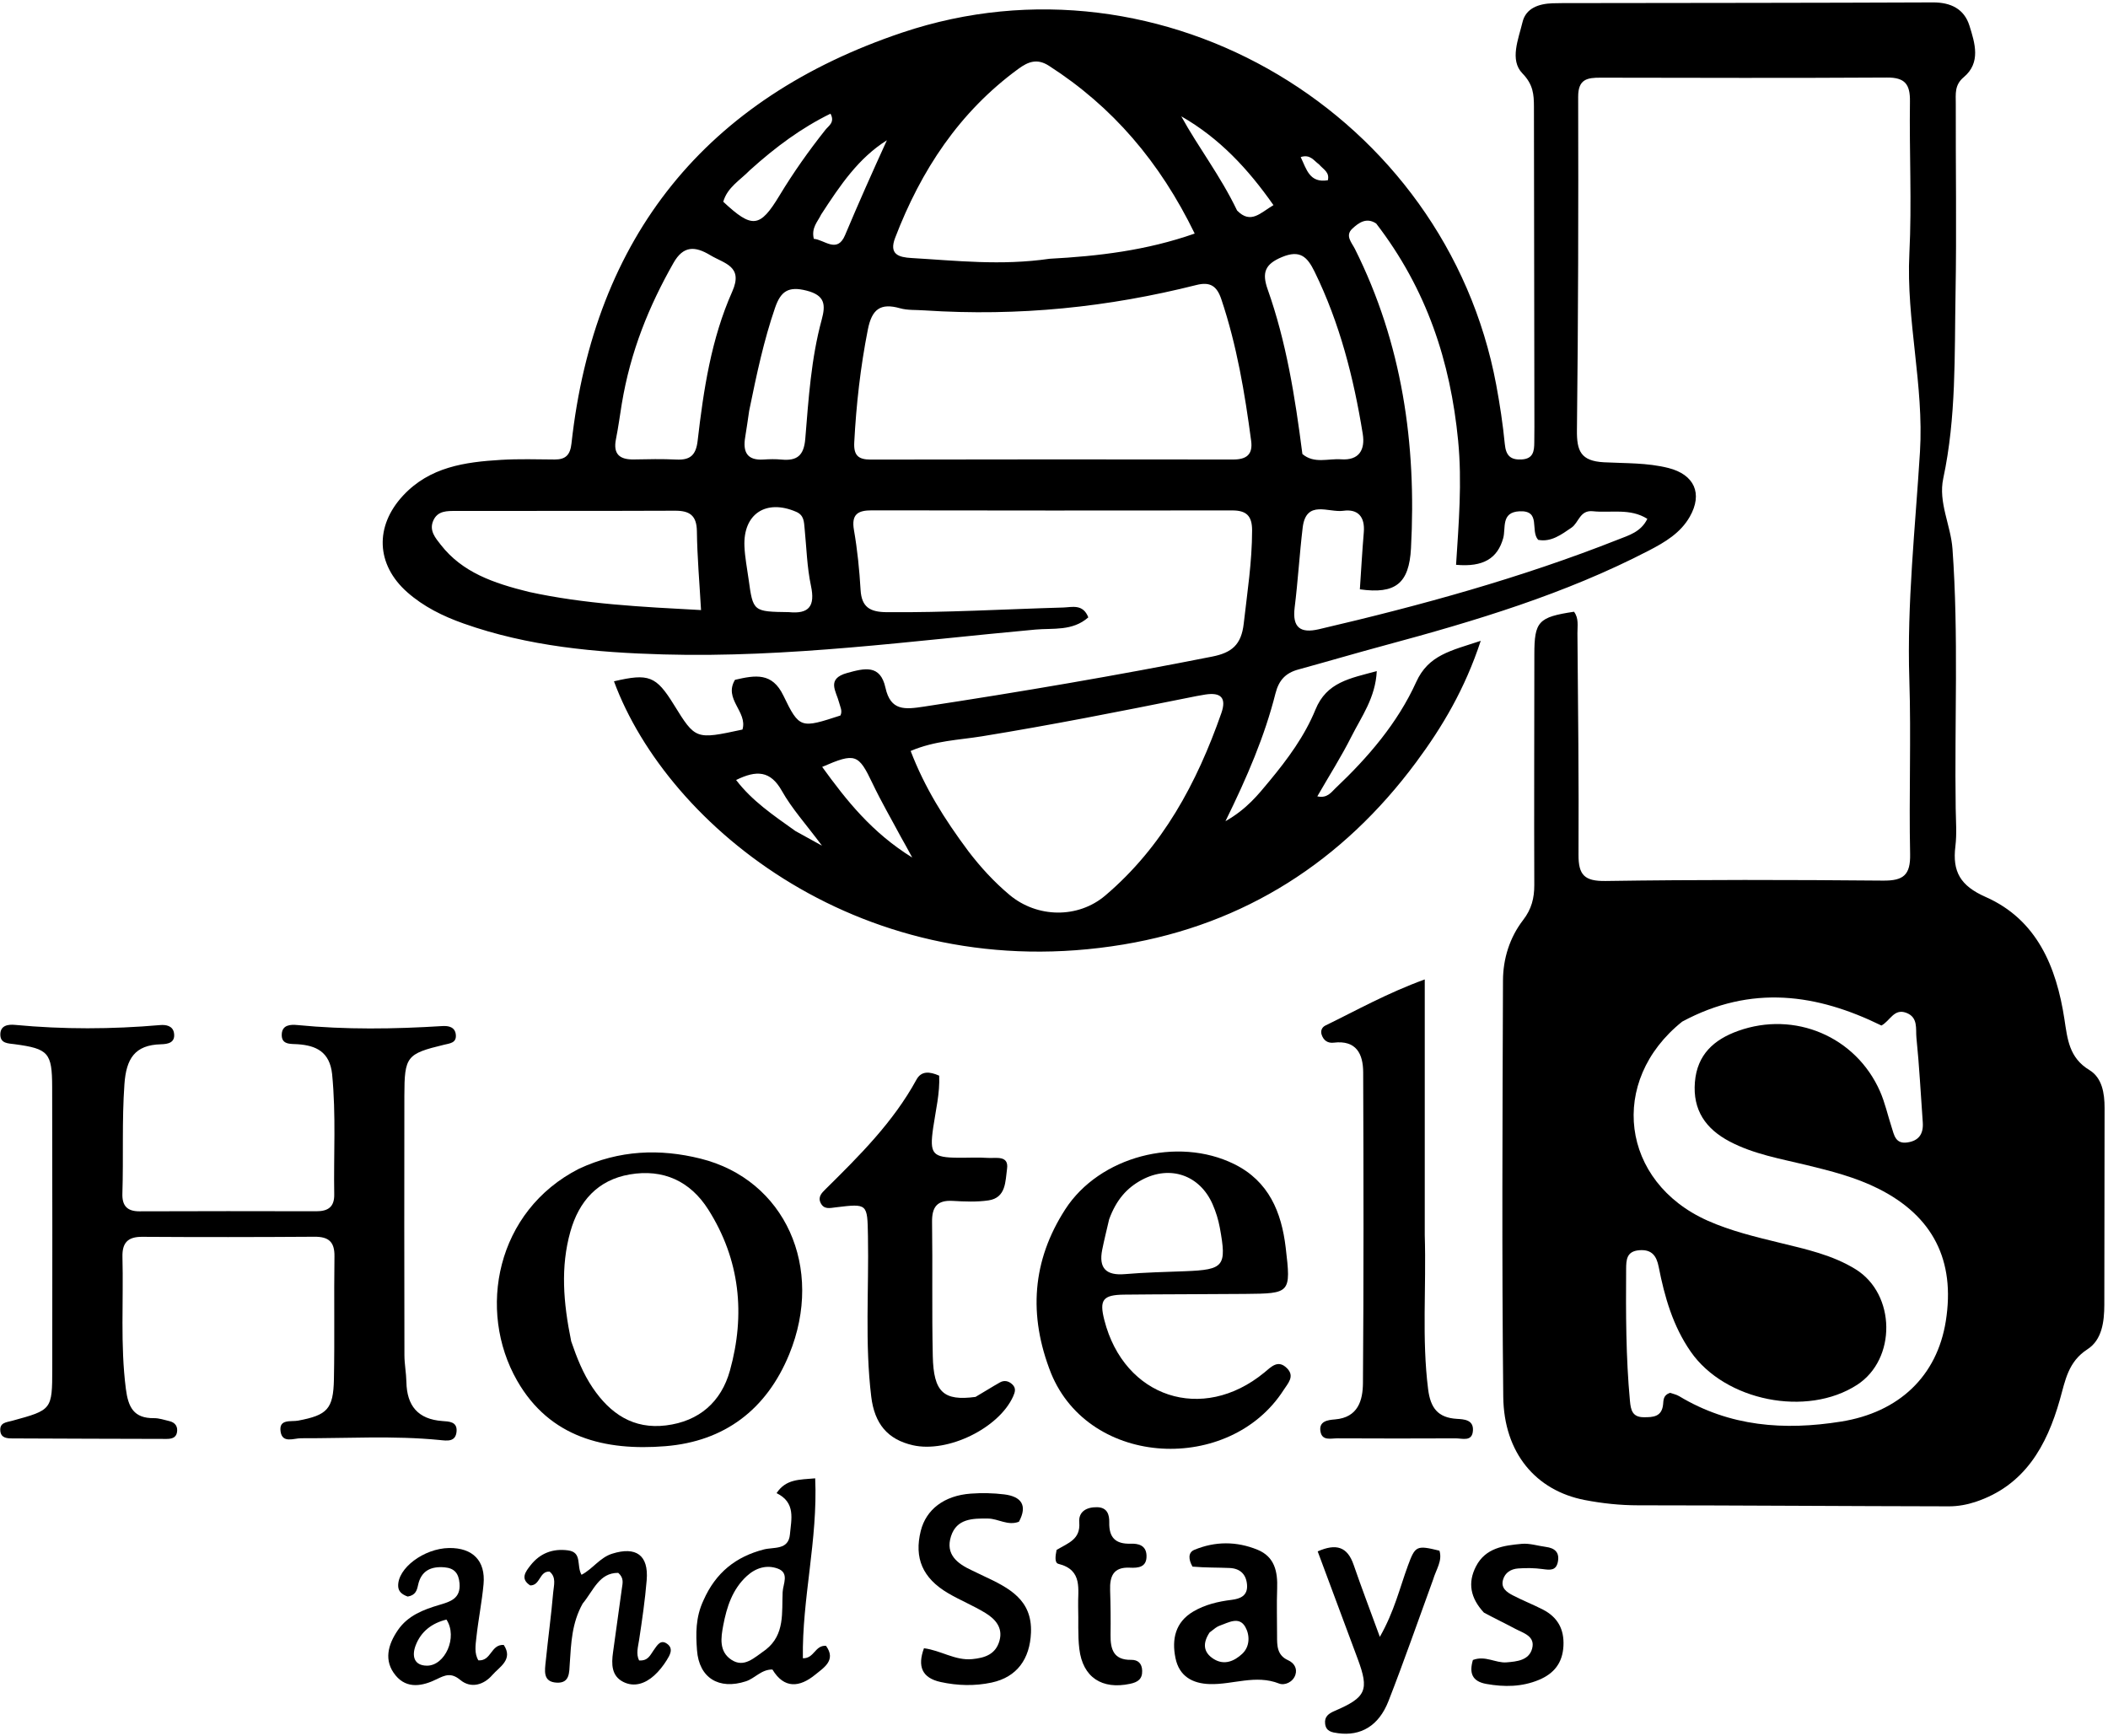
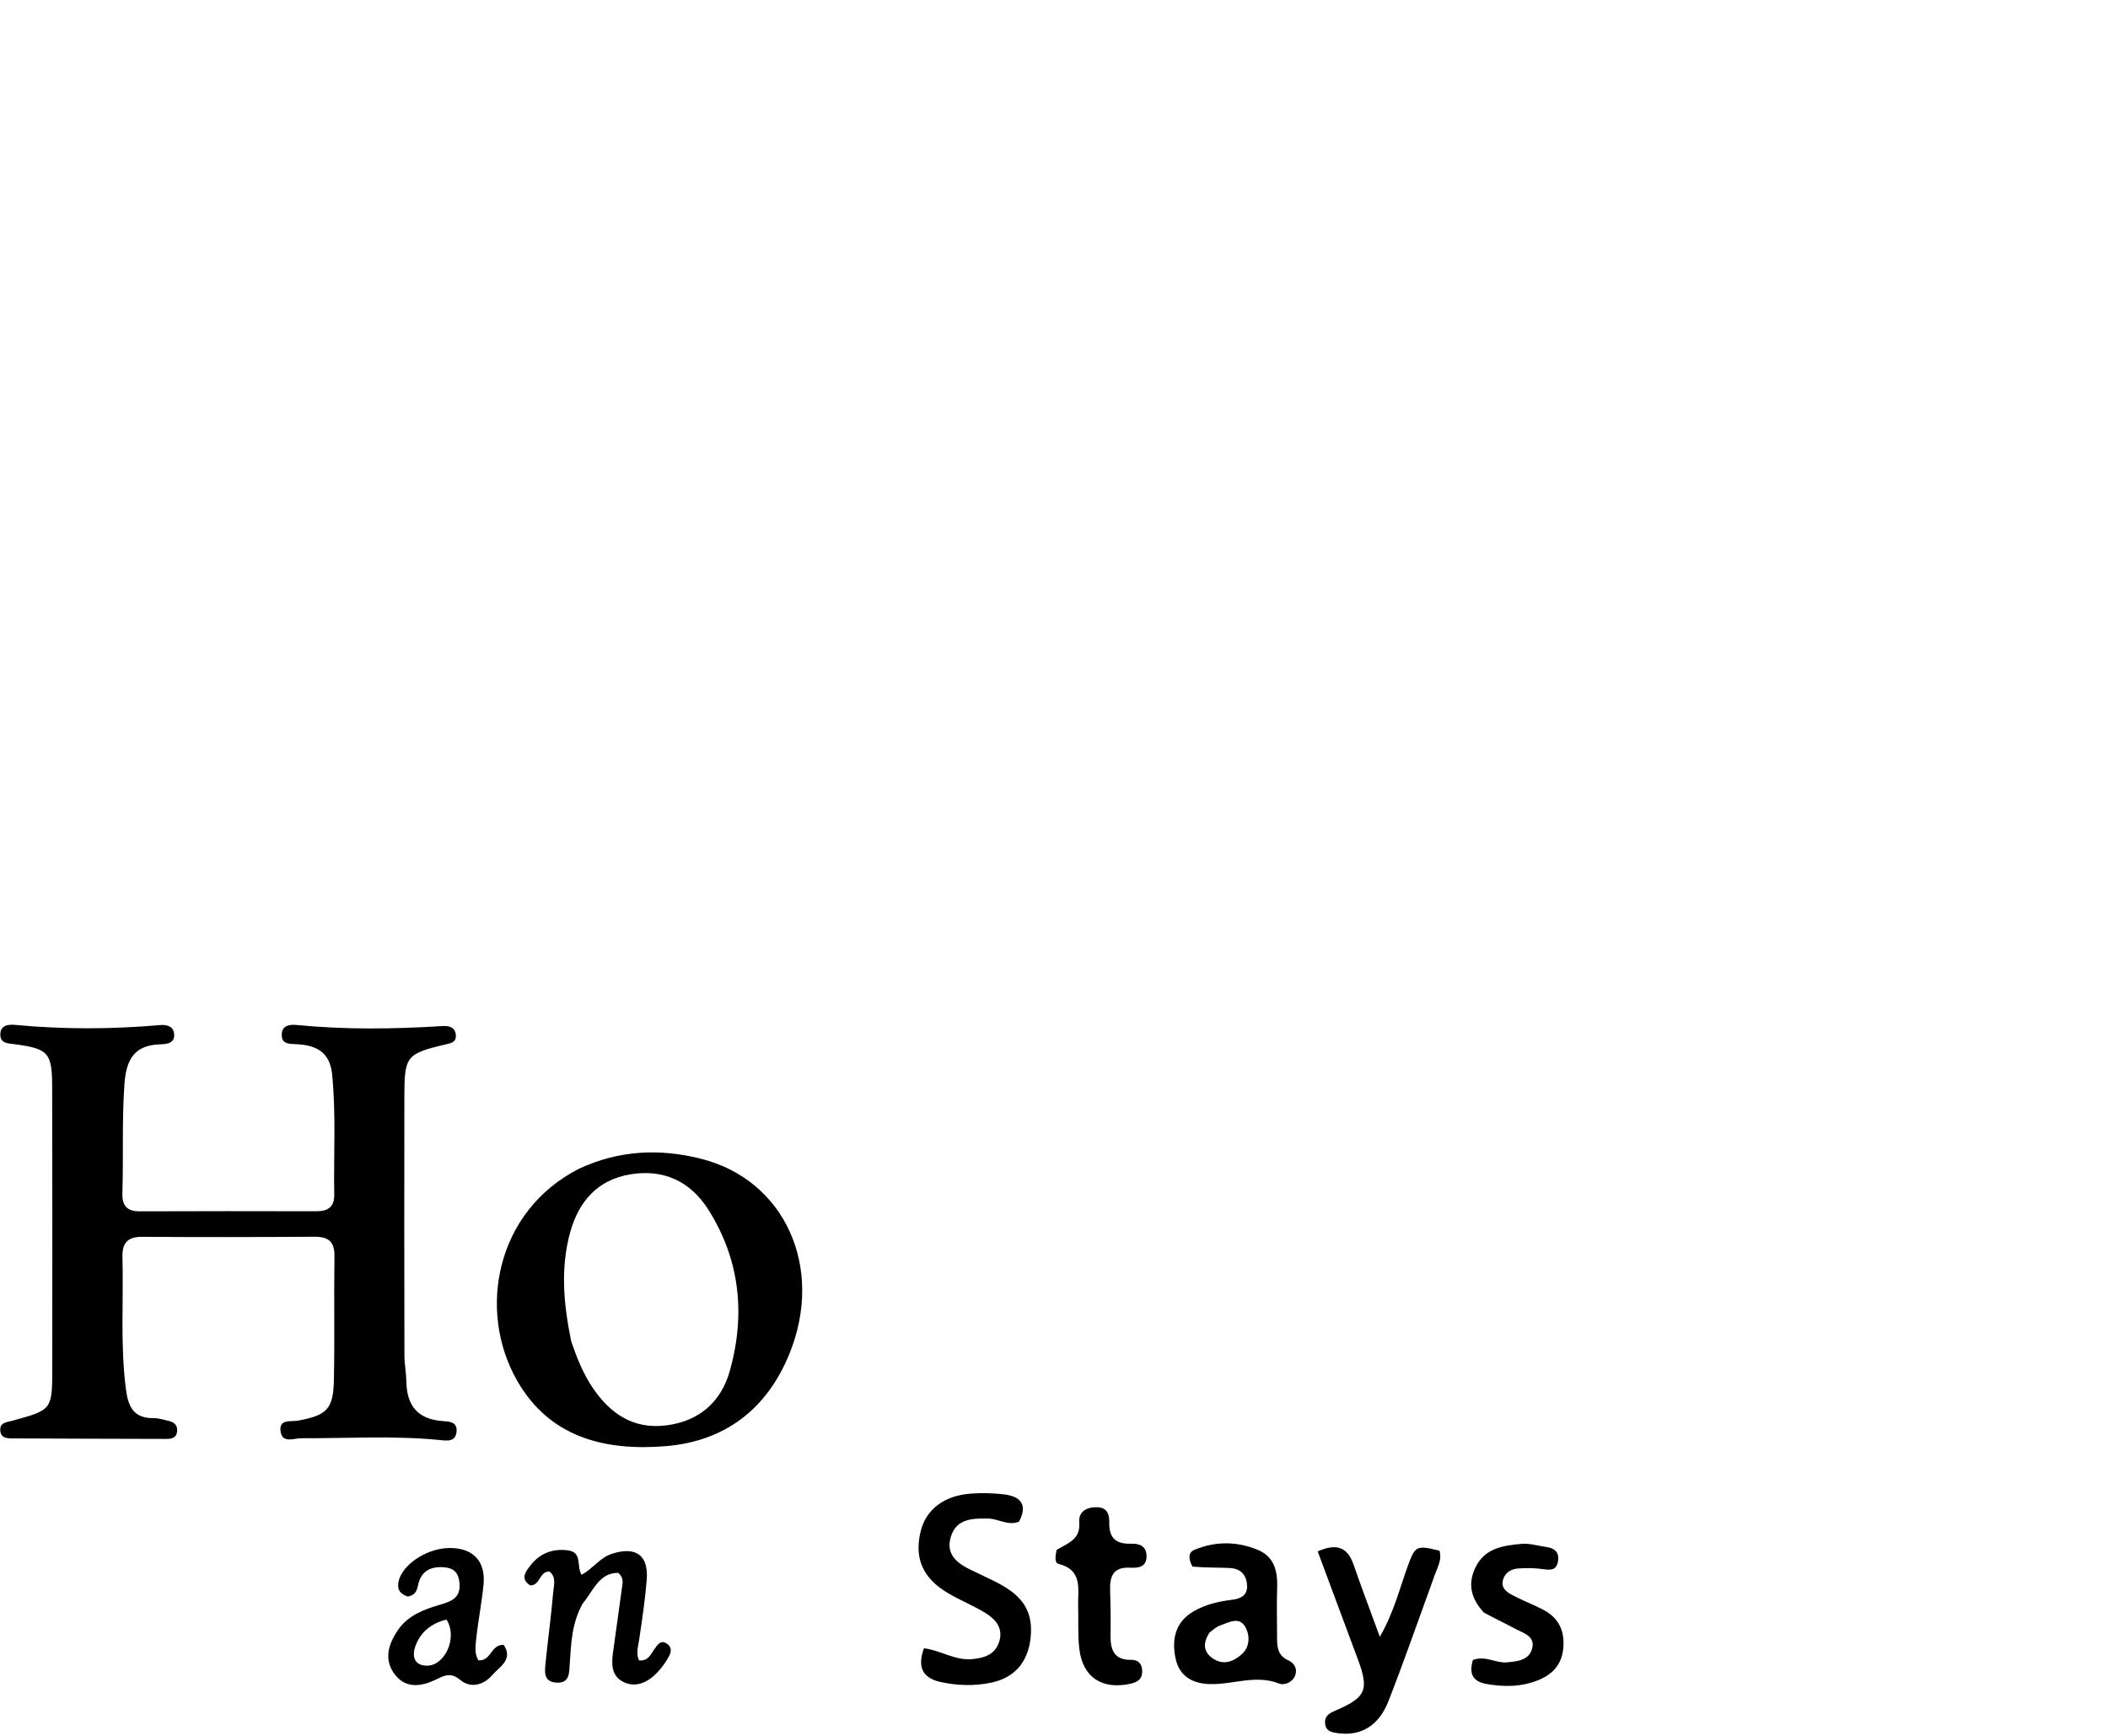
<svg xmlns="http://www.w3.org/2000/svg" width="471" height="388" viewBox="0 0 471 388" fill="none">
  <g clip-path="url(#clip0_2_50)">
-     <path d="M164.226 151.907C168.829 150.839 172.535 150.239 175.033 155.428C178.63 162.901 178.955 162.745 187.778 159.883C188.284 158.862 187.725 157.945 187.487 156.997C186.852 154.466 184.542 151.687 189.3 150.373C193.198 149.296 196.691 148.438 197.84 153.666C198.991 158.901 202.174 158.546 206.485 157.889C228.019 154.61 249.478 150.953 270.845 146.717C275.204 145.852 277.353 144.098 277.892 139.348C278.679 132.407 279.759 125.524 279.762 118.503C279.764 115.245 278.462 114.052 275.318 114.056C248.485 114.094 221.653 114.082 194.82 114.039C191.714 114.034 190.181 114.878 190.803 118.445C191.572 122.854 192.02 127.339 192.283 131.811C192.512 135.714 194.432 136.761 198.101 136.794C211.274 136.911 224.413 136.126 237.568 135.752C239.481 135.698 241.976 134.866 243.165 137.954C239.631 141.082 235.259 140.324 231.341 140.681C203.693 143.203 176.103 147.014 148.263 146.235C133.135 145.812 118.029 144.446 103.567 139.321C98.972 137.693 94.641 135.565 90.979 132.322C83.989 126.131 83.716 117.582 90.044 110.758C96.008 104.326 103.886 103.241 111.953 102.757C115.94 102.518 119.951 102.648 123.95 102.675C126.402 102.692 127.41 101.628 127.686 99.114C132.776 52.786 157.844 21.967 201.609 7.271C259.803 -12.271 323.024 25.666 334.301 85.958C335.124 90.357 335.792 94.799 336.228 99.25C336.477 101.8 337.495 102.807 340.004 102.664C342.598 102.517 342.805 100.79 342.812 98.833C342.816 97.666 342.839 96.5 342.838 95.333C342.808 71.5 342.784 47.668 342.735 23.835C342.73 21.093 342.568 18.875 340.157 16.394C337.253 13.404 339.282 8.724 340.185 4.937C340.932 1.808 343.835 0.84 346.877 0.732C348.542 0.672 350.21 0.695 351.876 0.692C378.542 0.652 405.207 0.651 431.872 0.538C435.869 0.521 438.867 1.99 440.04 5.731C441.261 9.626 442.648 14.002 438.771 17.244C436.659 19.01 436.995 21.036 436.989 23.107C436.951 37.273 437.189 51.443 436.934 65.604C436.686 79.398 437.113 93.247 434.193 106.893C433.04 112.276 435.869 117.324 436.253 122.655C437.646 141.974 436.686 161.304 436.969 180.625C437.01 183.457 437.244 186.325 436.901 189.117C436.205 194.772 438.003 197.929 443.661 200.428C455.133 205.497 459.473 216.054 461.259 227.713C461.948 232.212 462.303 236.361 466.846 239.109C469.67 240.817 470.243 244.264 470.235 247.582C470.2 262.248 470.219 276.914 470.178 291.58C470.167 295.345 469.658 299.402 466.423 301.49C462.069 304.302 461.461 308.47 460.236 312.79C457.315 323.088 452.384 331.967 441.358 335.614C439.492 336.231 437.449 336.599 435.489 336.596C412.326 336.558 389.164 336.379 366.002 336.367C361.971 336.365 358.023 335.942 354.106 335.189C343.181 333.089 336.013 324.676 335.88 312.093C335.551 281.098 335.707 250.096 335.819 219.097C335.836 214.214 337.315 209.482 340.336 205.561C342.199 203.143 342.825 200.688 342.814 197.728C342.749 180.562 342.821 163.396 342.827 146.23C342.83 138.869 343.71 137.895 351.688 136.696C352.795 138.152 352.441 139.889 352.454 141.505C352.591 157.997 352.785 174.491 352.694 190.982C352.669 195.515 354.016 196.932 358.762 196.86C379.424 196.549 400.094 196.59 420.758 196.776C425.298 196.817 426.886 195.52 426.786 190.837C426.507 177.843 427.029 164.829 426.611 151.843C426.062 134.806 427.942 117.924 428.987 100.986C429.906 86.116 425.877 71.541 426.62 56.638C427.184 45.334 426.585 33.976 426.749 22.645C426.804 18.821 425.617 17.302 421.629 17.326C400.297 17.454 378.964 17.395 357.631 17.357C354.641 17.352 352.606 17.67 352.617 21.638C352.682 46.463 352.633 71.289 352.342 96.111C352.288 100.773 353.19 103.025 358.401 103.3C363.18 103.551 368.043 103.374 372.797 104.58C378.536 106.035 380.527 110.262 377.548 115.475C375.468 119.117 371.996 121.163 368.431 123.013C349.685 132.744 329.605 138.767 309.321 144.228C302.898 145.958 296.516 147.844 290.099 149.6C287.269 150.375 285.741 151.956 284.979 154.971C282.572 164.489 278.721 173.51 273.809 183.501C278.583 180.786 281.112 177.575 283.663 174.497C287.713 169.613 291.525 164.431 293.915 158.571C296.428 152.41 301.613 151.595 307.618 149.963C307.322 155.948 304.185 160.149 301.948 164.599C299.719 169.036 297.04 173.247 294.334 177.948C296.557 178.437 297.435 177.034 298.382 176.139C305.7 169.218 312.273 161.561 316.429 152.399C319.177 146.342 324.143 145.419 330.848 143.196C327.288 153.982 322.305 162.375 316.421 170.313C299.988 192.482 278.113 206.527 251.052 211.043C193.109 220.712 149.165 184.741 137.182 152.24C144.965 150.412 146.595 151.047 150.557 157.45C155.405 165.284 155.405 165.284 165.892 163.021C167.087 159.015 161.611 156.224 164.226 151.907ZM375.864 228.283C359.273 241.55 362.127 264.093 381.526 272.753C386.709 275.066 392.218 276.377 397.713 277.721C403.528 279.143 409.423 280.414 414.606 283.62C423.611 289.19 423.777 303.725 414.937 309.449C403.705 316.723 385.451 313.058 377.79 302.071C373.785 296.327 371.93 289.813 370.608 283.082C370.132 280.661 369.097 279.147 366.283 279.366C363.407 279.591 363.346 281.527 363.333 283.622C363.268 293.445 363.271 303.264 364.188 313.062C364.378 315.096 364.737 316.665 367.248 316.685C369.391 316.702 371.315 316.592 371.595 313.809C371.689 312.87 371.604 311.754 373.132 311.235C373.67 311.425 374.51 311.575 375.192 311.985C386.483 318.787 398.658 319.686 411.357 317.658C424.298 315.592 432.813 307.521 434.767 295.173C436.907 281.65 431.89 271.736 419.693 265.614C414.604 263.059 409.109 261.664 403.603 260.327C397.793 258.917 391.86 257.912 386.479 255.082C381.111 252.258 378.181 248.054 378.702 241.784C379.21 235.657 382.941 232.295 388.374 230.352C400.977 225.845 414.636 231.6 420.045 243.833C421.179 246.398 421.78 249.198 422.655 251.881C423.214 253.596 423.485 255.639 426.1 255.292C428.748 254.941 429.798 253.357 429.612 250.784C429.157 244.484 428.84 238.17 428.196 231.889C427.996 229.935 428.648 227.332 425.913 226.312C423.166 225.287 422.321 228.125 420.374 229.158C405.999 222.105 391.369 219.939 375.864 228.283ZM206.548 69.358C204.724 69.218 202.818 69.368 201.092 68.88C196.686 67.637 194.8 69.123 193.906 73.648C192.257 82 191.312 90.384 190.868 98.867C190.715 101.786 191.803 102.701 194.556 102.695C221.55 102.644 248.545 102.635 275.539 102.679C278.521 102.684 279.954 101.553 279.552 98.52C278.13 87.801 276.345 77.165 272.886 66.864C271.904 63.942 270.433 62.901 267.329 63.683C247.676 68.63 227.739 70.739 206.548 69.358ZM216.339 190.169C219.069 193.757 222.113 197.073 225.56 199.962C231.749 205.149 240.877 205.27 246.949 200.114C259.773 189.222 267.418 174.98 272.884 159.371C274.105 155.884 272.74 154.676 269.333 155.193C268.021 155.393 266.72 155.665 265.419 155.926C250.122 158.997 234.822 162.025 219.415 164.527C214.272 165.363 208.892 165.493 203.472 167.805C206.593 175.956 210.956 182.94 216.339 190.169ZM234.525 57.821C245.388 57.239 256.116 55.984 266.938 52.19C259.137 36.166 248.604 23.847 234.358 14.691C231.733 13.005 229.742 13.779 227.572 15.363C214.343 25.015 205.783 38.055 200.006 53.142C198.58 56.865 200.819 57.493 203.681 57.658C213.646 58.235 223.607 59.402 234.525 57.821ZM307.489 49.945C305.319 48.506 303.585 49.761 302.145 51.105C300.48 52.659 302.032 54.222 302.727 55.61C313.296 76.732 316.525 99.222 315.26 122.549C314.837 130.354 311.824 132.816 303.84 131.687C304.127 127.46 304.361 123.196 304.72 118.942C305.008 115.521 303.448 113.673 300.127 114.139C296.855 114.599 291.823 111.558 291.062 117.906C290.351 123.845 290.008 129.829 289.27 135.764C288.713 140.244 290.564 141.566 294.691 140.603C317.403 135.307 339.857 129.143 361.575 120.55C363.945 119.612 366.649 118.869 368.074 115.936C364.182 113.489 359.924 114.667 355.907 114.239C352.983 113.927 352.767 116.785 351.135 117.9C348.892 119.432 346.556 121.203 343.676 120.629C341.836 118.551 344.404 114.018 339.513 114.251C335.306 114.451 336.502 118.011 335.862 120.274C334.591 124.769 331.438 126.76 325.335 126.209C325.926 116.984 326.703 107.771 325.795 98.45C324.077 80.797 318.792 64.644 307.489 49.945ZM118.161 132.261C130.655 134.99 143.352 135.611 156.636 136.323C156.288 130.16 155.78 124.43 155.708 118.694C155.663 115.126 154.037 114.108 150.8 114.121C134.509 114.187 118.218 114.145 101.928 114.173C99.944 114.176 97.778 114.072 96.795 116.362C95.842 118.582 97.304 120.225 98.503 121.758C103.296 127.886 110.163 130.284 118.161 132.261ZM138.922 90.272C138.497 92.892 138.149 95.528 137.627 98.128C136.949 101.5 138.469 102.726 141.646 102.665C144.805 102.604 147.973 102.534 151.126 102.69C154.205 102.842 155.502 101.72 155.876 98.5C157.198 87.108 158.901 75.722 163.607 65.156C166.142 59.464 161.831 58.908 158.7 57.023C155.294 54.972 152.689 54.856 150.476 58.758C145.017 68.384 140.877 78.464 138.922 90.272ZM290.999 101.45C293.621 103.688 296.745 102.427 299.641 102.635C303.712 102.928 305.055 100.467 304.481 96.924C302.452 84.402 299.347 72.195 293.727 60.715C292.103 57.399 290.485 55.754 286.434 57.441C282.641 59.022 281.913 60.911 283.246 64.677C287.37 76.329 289.338 88.463 290.999 101.45ZM167.389 91.8C167.095 93.767 166.828 95.739 166.5 97.7C165.955 100.961 166.889 102.932 170.614 102.682C171.939 102.593 173.285 102.568 174.605 102.693C178.066 103.022 179.617 101.829 179.927 98.048C180.66 89.129 181.225 80.148 183.593 71.451C184.502 68.108 184.363 65.991 180.195 64.935C176.154 63.912 174.452 65.067 173.177 68.769C170.68 76.022 169.087 83.48 167.389 91.8ZM176.274 136.785C180.797 137.235 182.156 135.415 181.198 130.908C180.306 126.718 180.204 122.359 179.776 118.072C179.628 116.586 179.654 115.128 177.9 114.368C171.174 111.457 166.02 114.819 166.334 122.083C166.441 124.551 166.928 127.004 167.267 129.46C168.264 136.674 168.269 136.673 176.274 136.785ZM167.538 38.039C165.392 40.254 162.506 41.862 161.601 45.083C168.092 51.141 169.793 50.926 174.179 43.669C177.27 38.554 180.713 33.684 184.431 29.002C185.149 28.099 186.608 27.322 185.558 25.4C179.052 28.596 173.362 32.791 167.538 38.039ZM276.406 47.039C279.473 50.18 281.623 47.55 284.535 45.837C278.825 37.685 272.423 30.841 263.938 25.991C267.775 32.98 272.674 39.252 276.406 47.039ZM201.248 186.942C199.142 182.994 196.886 179.118 194.964 175.083C191.813 168.464 191.129 168.14 183.703 171.368C189.149 178.884 194.773 186.006 203.826 191.623C202.667 189.482 202.131 188.492 201.248 186.942ZM183.468 47.942C182.72 49.533 181.233 50.873 181.835 53.368C184.186 53.547 187.054 56.733 188.814 52.546C191.798 45.446 194.93 38.417 198.161 31.343C191.815 35.341 187.79 41.293 183.468 47.942ZM177.72 185.693C179.34 186.587 180.959 187.481 183.664 188.974C180.086 184.168 176.934 180.704 174.696 176.726C172.132 172.17 169.03 172.06 164.47 174.295C168.051 178.969 172.651 182.077 177.72 185.693ZM294.687 36.71C293.56 35.905 292.746 34.4 290.621 35.099C291.931 37.819 292.584 40.948 296.692 40.279C297.091 38.504 295.84 37.98 294.687 36.71Z" fill="black" />
    <path d="M74.206 240.01C73.659 234.982 70.567 233.614 66.508 233.337C64.93 233.229 62.775 233.528 62.96 230.996C63.108 228.98 64.974 228.907 66.424 229.049C77.231 230.107 88.038 229.951 98.855 229.277C100.207 229.193 101.679 229.471 101.847 231.209C102.026 233.063 100.529 233.135 99.199 233.457C90.841 235.48 90.364 236.051 90.349 244.862C90.314 264.187 90.326 283.513 90.363 302.838C90.367 304.825 90.765 306.81 90.803 308.799C90.904 314.132 93.386 317.141 98.855 317.537C100.28 317.64 102.179 317.645 102.015 319.826C101.831 322.284 99.868 321.937 98.222 321.775C87.912 320.761 77.585 321.418 67.264 321.381C65.643 321.376 63.098 322.588 62.695 319.899C62.258 316.983 65.033 317.744 66.62 317.444C73.096 316.218 74.478 314.888 74.609 308.218C74.79 299.058 74.597 289.892 74.73 280.731C74.778 277.449 73.39 276.333 70.247 276.355C57.419 276.443 44.591 276.454 31.763 276.372C28.513 276.351 27.278 277.744 27.36 280.878C27.619 290.689 26.865 300.507 28.119 310.322C28.646 314.452 29.879 316.943 34.4 316.892C35.54 316.879 36.691 317.283 37.825 317.547C39.191 317.864 39.797 318.814 39.53 320.139C39.288 321.34 38.242 321.534 37.19 321.532C25.698 321.503 14.205 321.479 2.713 321.419C1.556 321.413 0.227 321.324 0.071 319.761C-0.119 317.856 1.438 317.829 2.712 317.481C11.616 315.049 11.666 315.041 11.678 305.828C11.704 284.836 11.699 263.845 11.654 242.854C11.638 235.236 10.806 234.346 3.341 233.339C1.845 233.137 0.06 233.223 0.072 231.143C0.083 229.064 1.904 228.878 3.366 229.016C14.174 230.038 24.972 229.997 35.781 229.057C37.107 228.942 38.654 229.219 38.887 230.889C39.183 233.019 37.506 233.31 35.957 233.349C30.108 233.497 28.207 236.571 27.803 242.249C27.222 250.419 27.606 258.562 27.346 266.71C27.26 269.423 28.404 270.684 31.172 270.675C44.333 270.63 57.494 270.621 70.655 270.661C73.31 270.669 74.729 269.694 74.679 266.88C74.523 258.06 75.108 249.229 74.206 240.01Z" fill="black" />
    <path d="M129.386 261.151C138.401 256.962 147.431 256.64 156.525 258.9C175.377 263.587 184.271 283.256 176.342 302.614C171.278 314.979 161.865 322.093 148.664 323.157C135.224 324.241 122.838 321.274 115.539 308.507C106.569 292.816 110.828 270.597 129.386 261.151ZM127.628 299.725C128.871 303.359 130.273 306.927 132.44 310.124C136.357 315.905 141.517 319.417 148.82 318.513C156.241 317.594 161.157 313.232 163.094 306.253C166.582 293.69 165.348 281.487 158.267 270.298C154.236 263.929 148.198 261.143 140.699 262.434C133.518 263.669 129.341 268.461 127.444 275.197C125.23 283.061 125.838 291.015 127.628 299.725Z" fill="black" />
-     <path d="M234.841 306.862C229.704 293.857 230.635 281.675 238.006 270.243C245.642 258.399 263.09 253.872 275.754 260.116C283.512 263.941 286.333 270.872 287.27 278.785C288.479 288.997 288.338 289.039 278.193 289.13C269.196 289.212 260.198 289.191 251.202 289.29C246.397 289.344 245.591 290.452 246.751 294.993C251.179 312.319 268.651 318.065 282.473 306.714C284.055 305.415 285.549 303.712 287.569 305.748C289.358 307.551 287.753 309.126 286.797 310.616C274.826 329.281 243.527 328.057 234.841 306.862ZM247.821 272.462C247.302 274.72 246.731 276.968 246.275 279.239C245.446 283.373 247.124 285.073 251.359 284.707C255.831 284.321 260.329 284.231 264.818 284.057C273.492 283.721 274.136 282.967 272.548 274.321C272.22 272.538 271.665 270.755 270.937 269.093C268.073 262.555 261.425 260.284 255.142 263.636C251.774 265.432 249.403 268.127 247.821 272.462Z" fill="black" />
-     <path d="M318.34 276C318.703 287.798 317.663 299.115 319.089 310.412C319.616 314.593 321.249 316.798 325.537 317.051C327.086 317.142 329.229 317.234 329.109 319.605C328.976 322.243 326.765 321.399 325.269 321.407C316.448 321.454 307.627 321.441 298.806 321.403C297.403 321.396 295.466 322.005 295.057 319.964C294.571 317.538 296.719 317.299 298.286 317.172C303.458 316.751 304.502 312.89 304.531 309.031C304.706 285.893 304.671 262.754 304.582 239.616C304.567 235.532 303.069 232.372 298.003 232.988C296.705 233.146 295.753 232.527 295.317 231.252C295 230.322 295.371 229.53 296.16 229.146C303.121 225.758 309.894 221.931 318.34 218.856C318.34 238.4 318.34 256.95 318.34 276Z" fill="black" />
-     <path d="M217.965 312.144C220.01 310.957 221.684 309.878 223.419 308.905C224.376 308.369 225.348 308.568 226.166 309.329C227.065 310.164 226.821 311.033 226.373 312.029C223.178 319.142 211.749 324.723 203.946 322.939C198.329 321.655 195.399 318.155 194.664 312.082C193.218 300.144 194.156 288.162 193.931 276.202C193.795 268.951 193.89 268.919 186.771 269.781C185.401 269.947 184.068 270.327 183.335 268.747C182.722 267.427 183.62 266.549 184.454 265.725C192.035 258.238 199.587 250.74 204.769 241.249C205.85 239.269 207.691 239.41 209.845 240.362C210.026 244.247 209.071 248.077 208.51 251.953C207.645 257.927 208.314 258.66 214.217 258.703C216.379 258.719 218.549 258.59 220.701 258.739C222.5 258.863 225.459 258.07 225.007 261.197C224.618 263.883 224.839 267.653 220.851 268.234C218.241 268.615 215.53 268.5 212.88 268.345C209.373 268.139 208.205 269.711 208.255 273.085C208.4 283.064 208.194 293.049 208.416 303.025C208.596 311.081 210.809 313.106 217.965 312.144Z" fill="black" />
-     <path d="M157.177 357.611C159.936 351.348 164.467 347.838 170.655 346.234C172.877 345.658 176.184 346.427 176.498 342.861C176.793 339.517 177.872 335.762 173.51 333.649C175.61 330.486 178.535 330.654 182.142 330.338C182.748 344.111 179.184 357.229 179.391 370.546C181.954 370.612 182.054 367.616 184.553 367.76C186.896 370.965 184.074 372.643 182.132 374.227C178.663 377.057 175.215 377.425 172.588 373.061C170.095 373.025 168.695 375.033 166.646 375.698C160.645 377.647 156.192 374.96 155.733 368.744C155.463 365.1 155.39 361.42 157.177 357.611ZM171.138 368.594C175.415 365.199 174.655 360.3 174.87 355.744C174.955 353.944 176.428 351.473 173.767 350.503C171.315 349.608 168.871 350.329 166.867 352.169C163.634 355.138 162.375 359.095 161.6 363.183C161.079 365.927 160.596 369.043 163.446 370.898C166.256 372.726 168.41 370.515 171.138 368.594Z" fill="black" />
    <path d="M219.755 352.155C225.515 354.84 230.658 357.483 230.355 364.835C230.114 370.689 227.241 374.755 221.573 375.972C217.81 376.78 213.943 376.679 210.164 375.851C205.972 374.931 204.967 372.332 206.445 368.308C210.217 368.782 213.384 371.093 217.196 370.738C220.099 370.467 222.484 369.648 223.323 366.61C224.127 363.696 222.373 361.772 220.175 360.426C217.485 358.779 214.519 357.587 211.8 355.981C206.123 352.627 204.227 348.135 205.727 342.096C206.919 337.3 210.96 334.186 216.911 333.754C219.388 333.574 221.921 333.624 224.385 333.928C228.184 334.398 229.644 336.364 227.667 340.038C225.178 340.998 223.06 339.352 220.754 339.324C217.287 339.281 213.755 339.33 212.488 343.284C211.19 347.333 213.898 349.409 217.171 350.913C217.927 351.26 218.673 351.63 219.755 352.155Z" fill="black" />
    <path d="M320.18 353.034C316.791 362.319 313.683 371.293 310.227 380.13C308.054 385.685 304.017 387.971 298.99 387.296C297.59 387.108 296.288 386.905 296.081 385.193C295.885 383.581 296.854 382.897 298.232 382.305C305.278 379.276 305.956 377.667 303.355 370.673C300.407 362.746 297.453 354.82 294.417 346.664C298.562 344.837 301.056 345.616 302.447 349.658C304.17 354.665 306.059 359.614 308.304 365.761C311.541 360.083 312.75 354.813 314.587 349.823C316.206 345.426 316.487 345.243 321.623 346.508C322.326 348.788 320.894 350.64 320.18 353.034Z" fill="black" />
    <path d="M266.445 350.068C265.535 348.474 265.428 346.912 266.856 346.318C271.505 344.382 276.304 344.387 280.965 346.292C284.828 347.871 285.497 351.211 285.36 354.976C285.232 358.471 285.346 361.975 285.34 365.475C285.336 367.68 285.302 369.861 287.796 370.98C289.173 371.599 289.89 372.829 289.436 374.237C288.903 375.89 287.031 376.681 285.792 376.193C280.545 374.127 275.456 376.465 270.31 376.314C266.43 376.2 263.475 374.565 262.644 370.508C261.776 366.275 262.606 362.467 266.625 360.098C269.23 358.562 272.15 357.864 275.168 357.495C277.067 357.263 278.832 356.603 278.63 354.112C278.438 351.734 277.046 350.475 274.743 350.373C272.087 350.255 269.424 350.323 266.445 350.068ZM270.272 364.774C268.752 367.052 268.724 369.188 271.217 370.728C273.572 372.181 275.806 371.174 277.547 369.559C279.33 367.904 279.255 365.327 278.248 363.549C276.852 361.087 274.474 362.583 272.508 363.266C271.898 363.478 271.365 363.914 270.272 364.774Z" fill="black" />
    <path d="M130.191 358.321C127.742 362.707 127.611 367.209 127.309 371.676C127.174 373.669 127.34 376.105 124.463 375.998C121.185 375.876 121.734 373.242 121.948 371.125C122.465 366.006 123.169 360.905 123.608 355.781C123.739 354.25 124.352 352.438 122.795 351.18C120.477 351.048 120.755 354.278 118.473 354.269C116.157 352.798 117.452 351.158 118.543 349.77C120.654 347.085 123.49 345.977 126.923 346.438C130.157 346.872 128.75 349.864 129.934 351.891C132.427 350.595 134.023 348.05 136.774 347.182C142.101 345.501 144.949 347.489 144.493 353.07C144.129 357.532 143.475 361.976 142.805 366.406C142.561 368.019 142.073 369.558 142.793 371.03C144.845 371.173 145.305 369.772 146.056 368.738C146.831 367.672 147.603 366.176 149.152 367.385C150.523 368.454 149.638 369.897 148.963 370.982C148.184 372.235 147.234 373.443 146.137 374.424C144.154 376.197 141.694 377.076 139.231 375.814C136.603 374.468 136.606 371.827 136.969 369.237C137.635 364.472 138.292 359.704 138.949 354.937C139.105 353.801 139.477 352.624 138.137 351.462C133.864 351.44 132.632 355.373 130.191 358.321Z" fill="black" />
    <path d="M91.097 356.756C89.745 356.273 89.027 355.592 88.97 354.48C88.765 350.462 94.712 345.992 100.333 345.91C105.615 345.834 108.522 348.758 108.041 354C107.676 357.97 106.873 361.899 106.443 365.865C106.255 367.591 105.94 369.456 106.887 371.01C109.813 371.209 109.634 367.406 112.554 367.565C114.746 370.846 111.554 372.495 109.994 374.299C108.11 376.479 105.242 377.378 102.849 375.395C100.821 373.714 99.493 374.278 97.567 375.225C94.438 376.763 90.947 377.471 88.404 374.394C85.669 371.087 86.687 367.48 88.916 364.235C91.122 361.024 94.559 359.691 98.116 358.637C100.586 357.906 102.97 357.237 102.674 353.792C102.485 351.592 101.549 350.418 99.343 350.226C96.288 349.96 94.096 350.976 93.409 354.192C93.152 355.389 92.836 356.466 91.097 356.756ZM99.754 361.899C96.523 362.695 94.084 364.525 92.88 367.651C91.973 370.007 92.476 372.182 95.395 372.2C99.414 372.225 102.339 365.858 99.754 361.899Z" fill="black" />
    <path d="M236.077 346.34C238.711 344.757 241.453 343.992 241.143 340.171C240.949 337.783 242.772 336.743 245.13 336.79C247.434 336.835 247.883 338.49 247.846 340.202C247.775 343.576 249.24 345.049 252.625 344.942C254.312 344.889 256.073 345.276 256.17 347.54C256.284 350.221 254.337 350.398 252.441 350.304C248.749 350.119 247.937 352.235 248.04 355.348C248.15 358.668 248.183 361.995 248.136 365.317C248.091 368.523 248.802 370.957 252.716 370.897C254.29 370.873 255.159 371.71 255.202 373.35C255.252 375.232 254.172 375.899 252.493 376.256C246.211 377.592 241.93 374.808 241.16 368.474C240.782 365.358 241.003 362.172 240.898 359.019C240.772 355.239 242.065 350.844 236.492 349.447C235.596 349.223 235.802 347.709 236.077 346.34Z" fill="black" />
    <path d="M331.56 360.346C328.524 357.065 327.892 353.687 329.789 350.008C331.931 345.854 336.023 345.346 340 344.977C341.763 344.813 343.596 345.428 345.401 345.662C347.364 345.916 348.492 346.856 348.087 348.977C347.689 351.054 346.26 350.827 344.64 350.609C342.846 350.369 340.994 350.344 339.186 350.479C337.631 350.595 336.277 351.381 335.823 353.016C335.307 354.876 336.682 355.785 338.003 356.476C340.206 357.628 342.538 358.531 344.748 359.67C348.02 361.357 349.525 364.04 349.328 367.799C349.128 371.581 347.228 373.962 343.856 375.37C340.041 376.963 336.114 376.995 332.115 376.285C328.806 375.696 328.275 373.734 329.098 370.928C331.878 369.867 334.189 371.658 336.61 371.461C338.922 371.273 341.639 371.019 342.335 368.364C343.066 365.577 340.352 364.923 338.515 363.939C336.328 362.767 334.084 361.7 331.56 360.346Z" fill="black" />
  </g>
  <defs>
    <clipPath id="clip0_2_50">
      <rect width="471" height="388" fill="white" />
    </clipPath>
  </defs>
</svg>